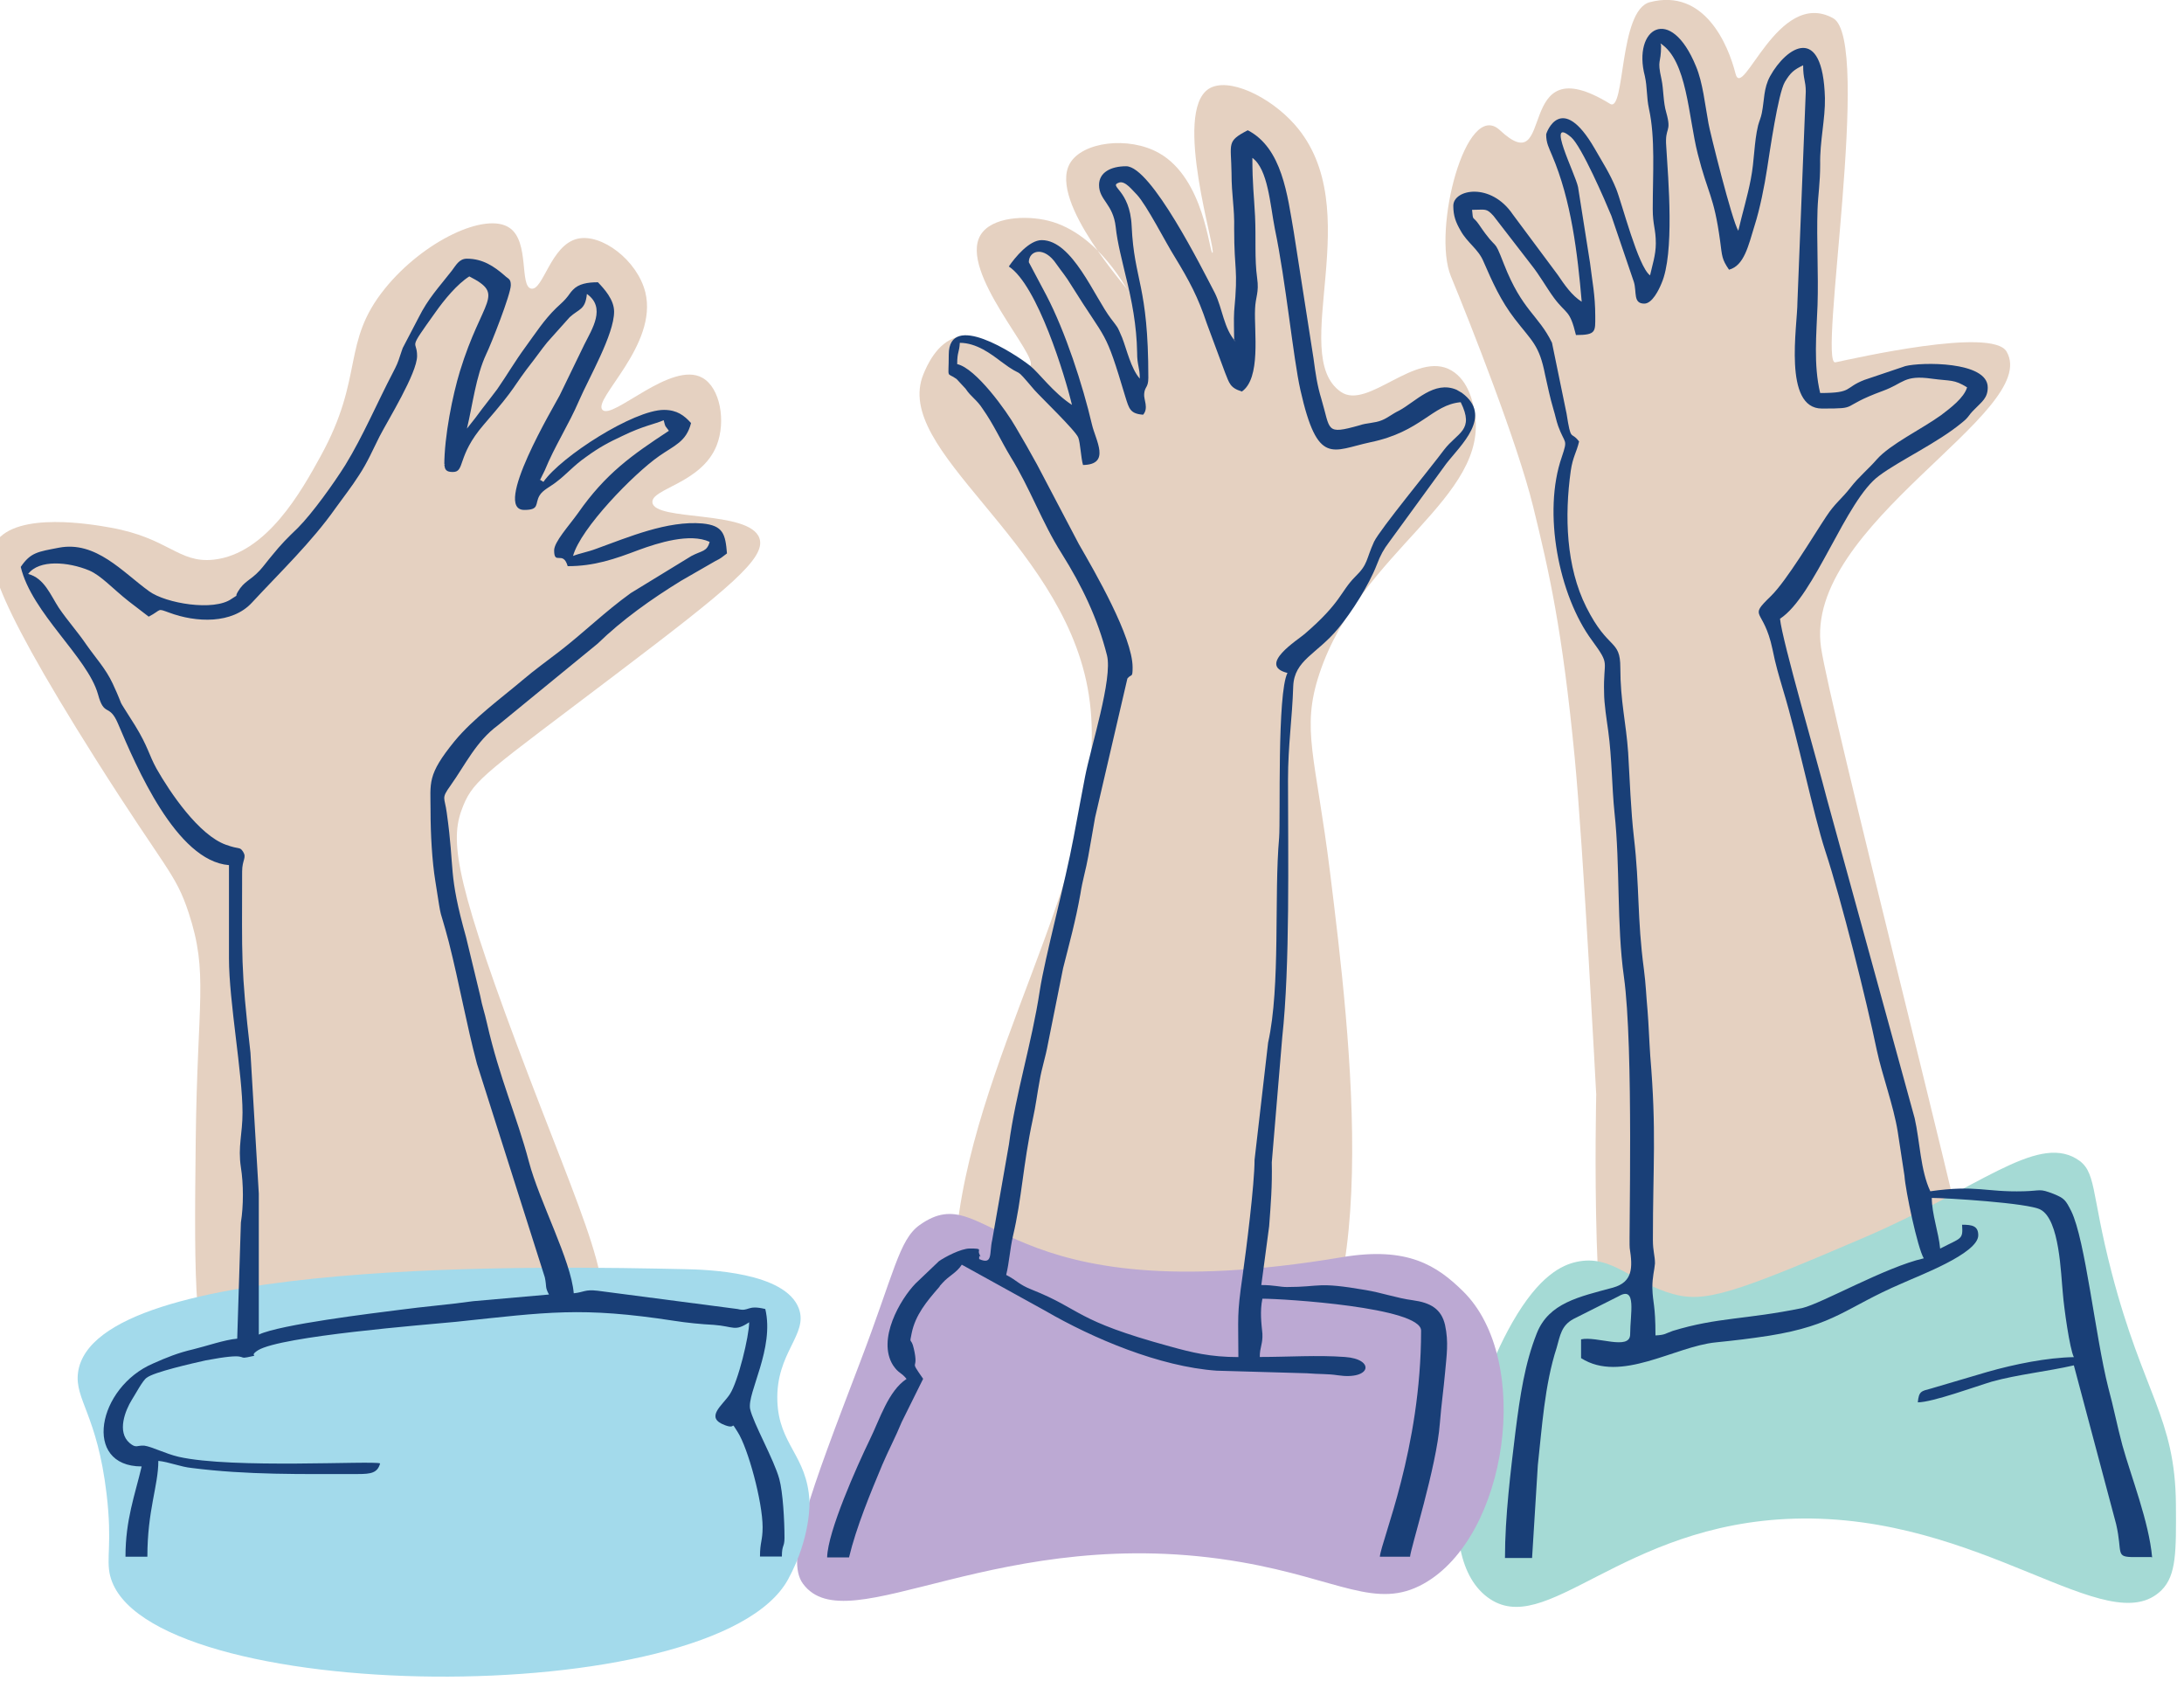
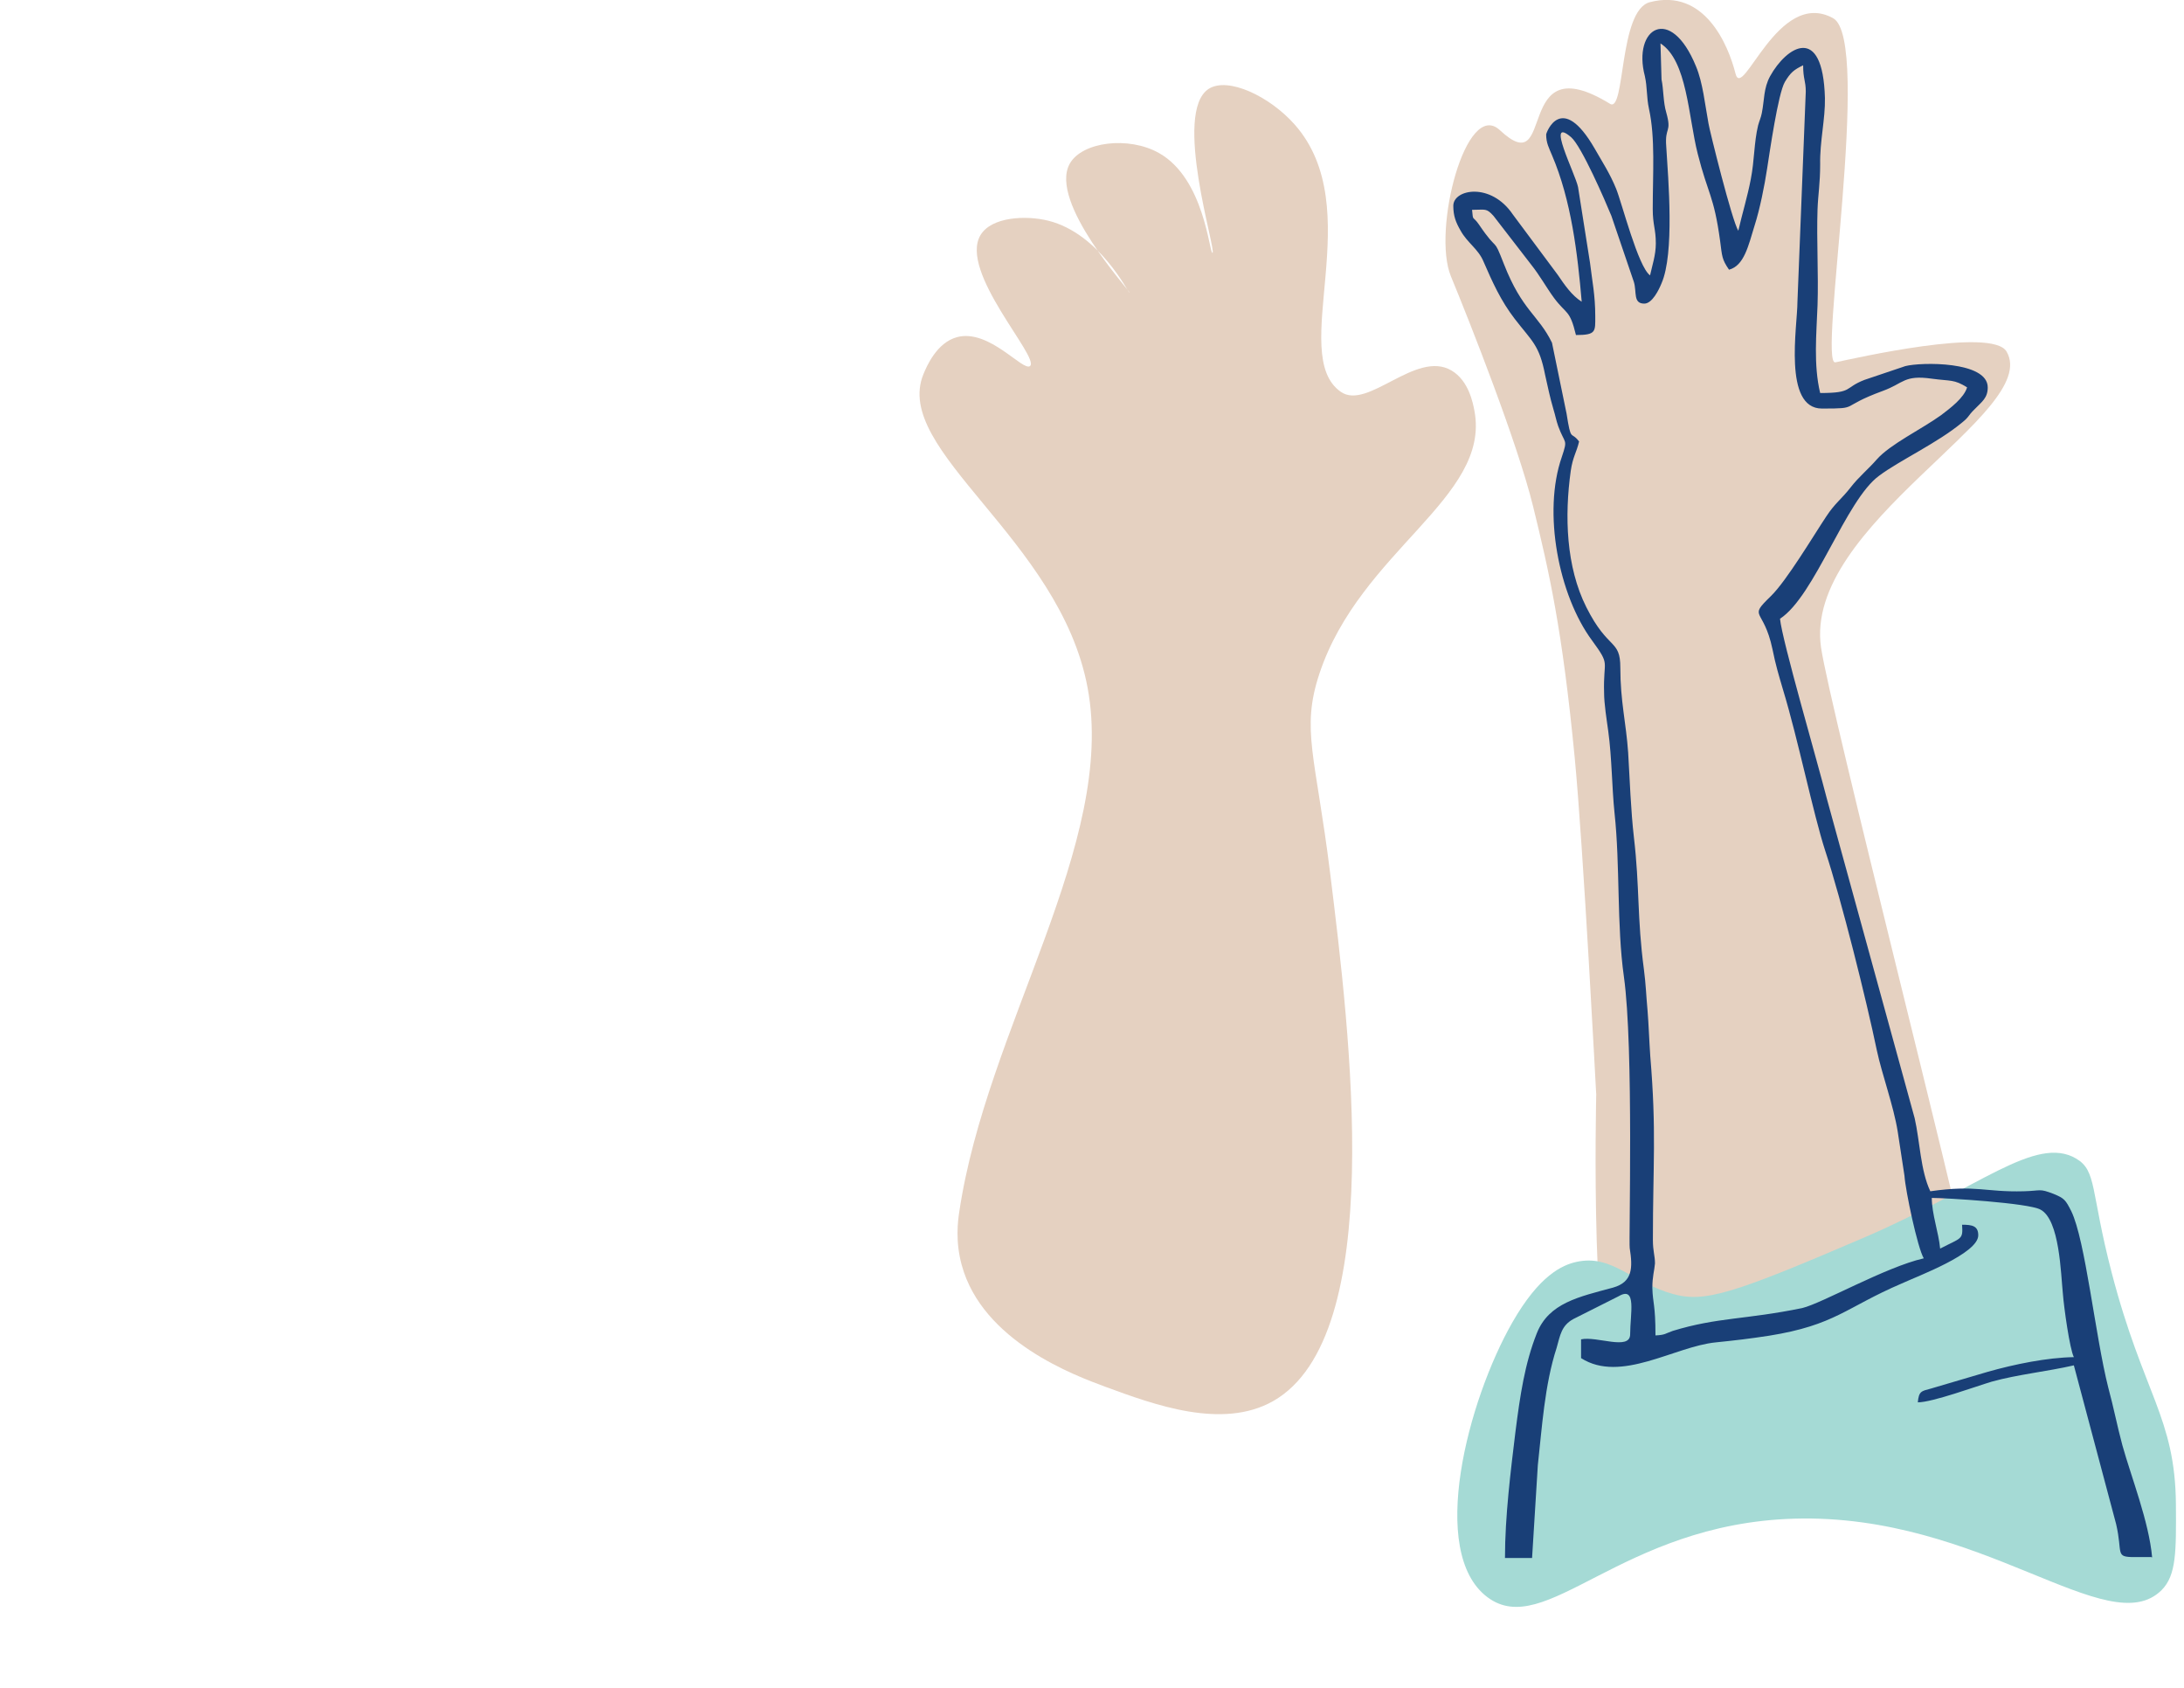
<svg xmlns="http://www.w3.org/2000/svg" width="44" height="34" viewBox="0 0 44 34" fill="none">
  <g clip-path="url(#clip0_2009_1050)">
    <path fill-rule="evenodd" clip-rule="evenodd" d="M32.157 22.028C32.157 22.028 31.897 17.04 31.725 15.264C31.475 12.665 31.206 11.506 30.889 10.211C30.572 8.915 29.61 6.486 29.23 5.564C28.85 4.643 29.534 1.984 30.217 2.622C31.374 3.702 30.458 0.876 32.436 2.091C32.747 2.284 32.608 0.208 33.238 0.044C34.341 -0.244 34.819 0.906 34.964 1.481C35.107 2.055 35.815 -0.244 36.93 0.366C37.728 0.803 36.617 7.371 36.976 7.299C37.335 7.226 40.136 6.581 40.426 7.083C41.135 8.304 36.323 10.568 36.688 13.046C36.867 14.264 39.523 24.644 39.578 25.203C39.634 25.762 38.916 27.195 37.335 27.34C35.754 27.485 33.31 28.348 32.663 28.132C32.016 27.917 32.159 22.026 32.159 22.026L32.157 22.028Z" fill="#E5D1C1" />
    <path fill-rule="evenodd" clip-rule="evenodd" d="M43.549 32.031C43.847 31.731 43.843 31.256 43.837 30.306C43.824 28.554 43.18 28.084 42.543 25.636C42.111 23.976 42.249 23.585 41.825 23.337C41.006 22.86 39.854 23.94 37.584 24.917C34.928 26.058 34.35 26.247 33.703 26.066C32.868 25.833 32.479 25.262 31.763 25.419C31.474 25.482 31.012 25.688 30.468 26.64C29.571 28.212 28.765 31.267 29.964 32.172C31.137 33.055 32.643 30.695 36.147 30.592C39.927 30.481 42.478 33.105 43.551 32.029L43.549 32.031Z" fill="#A5DAD5" />
    <path fill-rule="evenodd" clip-rule="evenodd" d="M19.325 24.417C19.875 20.702 22.495 16.988 21.912 13.857C21.353 10.85 17.966 9.077 18.605 7.535C18.666 7.388 18.869 6.9 19.283 6.791C19.929 6.619 20.612 7.491 20.752 7.373C20.954 7.201 19.31 5.471 19.755 4.734C19.976 4.368 20.664 4.333 21.12 4.446C22.159 4.706 22.733 5.908 22.754 5.894C22.783 5.875 21.116 4.074 21.552 3.297C21.8 2.855 22.737 2.738 23.348 3.082C24.27 3.599 24.362 5.108 24.427 5.093C24.517 5.074 23.616 2.255 24.354 1.788C24.738 1.546 25.571 1.933 26.08 2.505C27.585 4.2 25.931 7.142 27.014 7.894C27.558 8.27 28.528 7.043 29.242 7.463C29.593 7.669 29.677 8.127 29.706 8.283C30.029 10.033 27.405 11.092 26.582 13.569C26.206 14.701 26.506 15.227 26.798 17.591C27.197 20.824 27.951 26.917 25.649 28.224C24.625 28.804 23.249 28.296 22.271 27.936C21.651 27.707 19.793 27.022 19.375 25.482C19.243 24.999 19.299 24.596 19.325 24.415V24.417Z" fill="#E5D1C1" />
-     <path fill-rule="evenodd" clip-rule="evenodd" d="M28.684 31.901C30.379 30.951 30.885 27.394 29.474 26.01C28.951 25.497 28.363 25.102 27.038 25.325C20.044 26.501 19.951 23.663 18.526 24.678C18.112 24.974 18.015 25.642 17.325 27.447C16.317 30.088 15.813 31.407 16.176 31.901C17.079 33.133 20.144 30.619 25.018 31.47C26.979 31.813 27.727 32.437 28.684 31.901Z" fill="#BCA9D3" />
-     <path fill-rule="evenodd" clip-rule="evenodd" d="M10.557 27.218C11.309 27.157 11.662 27.151 11.922 26.859C12.563 26.138 11.767 24.661 10.412 21.041C9.092 17.515 9.077 16.855 9.333 16.229C9.552 15.693 9.825 15.542 12.424 13.571C14.687 11.854 15.441 11.239 15.299 10.84C15.097 10.27 13.19 10.505 13.144 10.123C13.11 9.842 14.133 9.741 14.438 8.974C14.629 8.491 14.511 7.81 14.15 7.61C13.524 7.259 12.342 8.465 12.138 8.257C11.931 8.045 13.264 6.951 13.001 5.887C12.84 5.242 12.118 4.698 11.636 4.809C11.093 4.933 10.942 5.862 10.702 5.814C10.463 5.768 10.671 4.873 10.27 4.593C9.793 4.257 8.529 4.854 7.754 5.814C6.87 6.909 7.349 7.575 6.459 9.19C6.081 9.877 5.377 11.157 4.304 11.274C3.59 11.35 3.404 10.836 2.219 10.627C1.879 10.566 0.348 10.295 -0.082 10.915C-0.261 11.172 -0.336 11.71 1.93 15.296C3.345 17.534 3.534 17.58 3.8 18.385C4.203 19.608 3.975 20.148 3.943 22.982C3.91 25.886 3.905 27.348 4.447 27.794C5.285 28.485 6.118 27.581 10.557 27.22V27.218Z" fill="#E5D1C1" />
-     <path fill-rule="evenodd" clip-rule="evenodd" d="M2.219 31.744C2.132 31.391 2.267 31.101 2.147 30.092C1.958 28.497 1.5 28.191 1.572 27.649C1.887 25.31 11.176 25.51 13.792 25.566C14.256 25.575 15.816 25.625 16.093 26.356C16.291 26.884 15.627 27.245 15.661 28.224C15.693 29.109 16.257 29.313 16.308 30.235C16.308 30.235 16.348 30.951 15.877 31.815C14.406 34.511 2.876 34.366 2.219 31.742V31.744Z" fill="#A3DAEB" />
-     <path fill-rule="evenodd" clip-rule="evenodd" d="M33.455 0.876C33.992 1.223 34.013 2.347 34.202 3.093C34.411 3.921 34.528 3.931 34.654 4.851C34.696 5.167 34.687 5.219 34.834 5.433C35.139 5.351 35.223 4.952 35.349 4.543C35.454 4.217 35.55 3.736 35.601 3.398C35.654 3.061 35.822 1.887 35.958 1.652C36.075 1.458 36.138 1.408 36.327 1.315C36.327 1.601 36.38 1.622 36.38 1.845L36.212 6.085C36.212 6.566 35.918 8.23 36.706 8.23C37.495 8.23 37.022 8.209 37.936 7.873C38.356 7.72 38.356 7.547 38.925 7.629C39.303 7.68 39.366 7.638 39.63 7.803C39.567 8.016 39.294 8.22 39.105 8.364C38.706 8.65 38.085 8.946 37.812 9.253C37.644 9.447 37.444 9.61 37.287 9.814C37.098 10.058 36.972 10.13 36.792 10.405C36.54 10.783 35.992 11.703 35.677 12.008C35.204 12.468 35.53 12.222 35.71 13.081C35.773 13.397 35.836 13.601 35.92 13.888C36.225 14.889 36.529 16.391 36.771 17.135C37.098 18.126 37.602 20.148 37.812 21.16C37.917 21.65 38.148 22.272 38.232 22.793L38.368 23.682C38.389 23.989 38.631 25.133 38.757 25.348C37.99 25.522 36.706 26.256 36.307 26.35C35.162 26.585 34.604 26.533 33.699 26.81C33.552 26.861 33.552 26.892 33.352 26.901C33.352 26.268 33.298 26.268 33.289 25.942C33.289 25.707 33.331 25.594 33.342 25.451C33.342 25.287 33.3 25.216 33.3 24.97C33.3 23.459 33.375 22.795 33.247 21.272C33.226 20.965 33.214 20.618 33.193 20.364C33.161 20.017 33.161 19.853 33.119 19.526C32.981 18.494 33.035 17.872 32.918 16.87C32.855 16.328 32.834 15.695 32.802 15.164C32.76 14.552 32.644 14.132 32.644 13.449C32.644 12.867 32.401 13.111 31.96 12.233C31.549 11.417 31.519 10.394 31.645 9.486C31.687 9.199 31.761 9.117 31.813 8.894C31.645 8.669 31.654 8.925 31.561 8.333L31.267 6.904C30.994 6.343 30.667 6.261 30.299 5.32C30.068 4.728 30.203 5.125 29.795 4.522C29.669 4.339 29.678 4.471 29.657 4.227C29.93 4.227 29.942 4.187 30.089 4.349L30.847 5.33C31.026 5.555 31.152 5.789 31.309 6.003C31.561 6.341 31.624 6.228 31.75 6.749C32.16 6.749 32.139 6.679 32.139 6.371C32.139 5.942 32.076 5.656 32.034 5.299L31.792 3.767C31.738 3.502 31.129 2.317 31.654 2.765C31.864 2.948 32.338 4.042 32.464 4.349L32.916 5.677C32.98 5.881 32.895 6.116 33.127 6.116C33.285 6.116 33.421 5.839 33.474 5.707C33.737 5.104 33.611 3.624 33.569 2.95C33.537 2.542 33.686 2.685 33.569 2.265C33.507 2.061 33.516 1.796 33.474 1.601C33.379 1.172 33.465 1.315 33.465 0.916L33.453 0.876H33.455ZM43.328 31.366H43.002C42.602 31.366 42.77 31.296 42.633 30.703L41.781 27.504C41.245 27.627 40.645 27.688 40.13 27.831C39.824 27.922 38.931 28.249 38.637 28.249C38.658 28.023 38.709 28.023 38.9 27.972L40.046 27.634C40.582 27.482 41.233 27.348 41.781 27.338C41.697 27.174 41.581 26.337 41.56 26.062C41.518 25.663 41.497 24.57 41.108 24.366C40.865 24.232 39.194 24.131 38.919 24.131C38.919 24.457 39.057 24.825 39.087 25.152C39.519 24.927 39.55 24.978 39.529 24.671C39.729 24.671 39.855 24.692 39.855 24.884C39.855 25.253 38.646 25.701 38.31 25.856C37.186 26.337 36.976 26.693 35.639 26.907C35.24 26.968 34.977 26.999 34.566 27.041C33.736 27.123 32.653 27.869 31.853 27.358V26.98C32.168 26.909 32.842 27.214 32.842 26.877C32.842 26.468 32.98 25.896 32.611 26.111L31.697 26.571C31.454 26.705 31.433 26.898 31.36 27.153C31.118 27.899 31.066 28.756 30.982 29.514L30.866 31.384H30.32C30.32 30.546 30.436 29.626 30.53 28.85C30.625 28.104 30.719 27.47 30.961 26.858C31.204 26.245 31.813 26.123 32.496 25.938C32.895 25.825 32.895 25.539 32.833 25.14C32.812 25.007 32.916 21.095 32.716 19.675C32.569 18.633 32.642 17.439 32.527 16.376C32.474 15.864 32.474 15.264 32.401 14.731C32.369 14.496 32.317 14.18 32.317 13.954C32.296 13.269 32.455 13.424 32.075 12.903C31.402 11.995 31.076 10.319 31.465 9.205C31.591 8.827 31.529 8.961 31.391 8.581C31.349 8.459 31.337 8.377 31.296 8.243C31.221 7.988 31.191 7.825 31.128 7.549C31.011 6.946 30.864 6.875 30.518 6.425C30.234 6.057 30.066 5.679 29.888 5.27C29.783 5.015 29.562 4.893 29.426 4.646C29.331 4.482 29.279 4.351 29.279 4.146C29.279 3.809 30.037 3.666 30.478 4.32L31.383 5.536C31.521 5.74 31.668 5.954 31.866 6.078C31.782 5.106 31.656 4.034 31.267 3.126C31.204 2.973 31.15 2.881 31.15 2.708C31.15 2.677 31.456 1.83 32.128 2.994C32.286 3.271 32.434 3.494 32.559 3.801C32.676 4.087 33.001 5.373 33.243 5.547C33.285 5.352 33.359 5.139 33.359 4.904C33.359 4.608 33.297 4.536 33.297 4.209C33.297 3.494 33.35 2.78 33.222 2.196C33.169 1.952 33.19 1.767 33.138 1.532C32.886 0.572 33.654 0.073 34.169 1.338C34.306 1.664 34.349 2.103 34.421 2.492C34.442 2.626 34.895 4.454 35.021 4.648C35.095 4.322 35.21 3.944 35.273 3.606C35.347 3.229 35.336 2.872 35.42 2.525C35.452 2.412 35.473 2.381 35.494 2.28C35.548 2.015 35.527 1.78 35.662 1.534C35.989 0.943 36.724 0.462 36.766 1.973C36.775 2.391 36.661 2.851 36.67 3.311C36.67 3.698 36.628 3.914 36.617 4.219C36.596 4.852 36.638 5.517 36.617 6.15C36.596 6.722 36.533 7.345 36.67 7.917C37.342 7.917 37.144 7.814 37.564 7.652L38.385 7.375C38.7 7.293 40.046 7.272 40.046 7.804C40.046 8.018 39.929 8.091 39.782 8.243C39.635 8.386 39.687 8.386 39.519 8.52C39.024 8.928 38.268 9.276 37.858 9.583C37.184 10.073 36.565 12.004 35.861 12.464C35.903 12.903 36.619 15.355 36.808 16.101L38.574 22.526C38.679 22.986 38.69 23.577 38.889 23.997C39.824 23.864 39.992 24.018 40.771 23.997C41.129 23.988 41.077 23.936 41.371 24.049C41.592 24.14 41.613 24.171 41.728 24.396C42.013 24.978 42.211 26.909 42.474 27.951C42.58 28.338 42.654 28.727 42.759 29.115C42.938 29.758 43.295 30.657 43.358 31.372L43.326 31.363L43.328 31.366Z" fill="#193F77" />
-     <path fill-rule="evenodd" clip-rule="evenodd" d="M25.012 7.892C25.411 7.627 25.264 6.677 25.285 6.226C25.294 5.971 25.369 5.9 25.327 5.602C25.273 5.215 25.306 4.795 25.285 4.356C25.264 3.927 25.231 3.723 25.231 3.181C25.546 3.406 25.588 4.12 25.684 4.61C25.905 5.662 26.052 7.205 26.199 7.858C26.547 9.4 26.841 9.073 27.608 8.909C28.639 8.696 28.849 8.154 29.428 8.102C29.712 8.675 29.365 8.705 29.092 9.062C28.828 9.419 27.809 10.655 27.683 10.911C27.515 11.279 27.566 11.361 27.305 11.615C26.999 11.922 27.032 12.126 26.285 12.77C26.159 12.882 25.317 13.403 25.938 13.556C25.727 13.973 25.8 16.477 25.77 16.876C25.665 18.051 25.802 19.858 25.548 21.003L25.275 23.364C25.275 23.854 25.107 25.182 25.033 25.703C24.916 26.51 24.949 26.52 24.949 27.337C24.381 27.337 24.013 27.245 23.572 27.123C21.626 26.592 21.815 26.388 20.786 25.978C20.523 25.875 20.492 25.795 20.271 25.682C20.334 25.426 20.345 25.171 20.408 24.896C20.588 24.14 20.609 23.467 20.807 22.547C20.87 22.261 20.891 22.057 20.945 21.77C20.987 21.515 21.061 21.311 21.113 21.024L21.418 19.502C21.544 19.002 21.67 18.551 21.766 18.009C21.808 17.733 21.882 17.498 21.924 17.254C21.978 16.968 22.008 16.763 22.062 16.468L22.713 13.668C22.797 13.565 22.818 13.668 22.818 13.443C22.818 12.831 22.06 11.524 21.735 10.96L20.893 9.358C20.746 9.092 20.62 8.867 20.462 8.602C20.282 8.285 19.662 7.417 19.284 7.335C19.284 7.079 19.326 7.11 19.337 6.906C19.673 6.906 19.967 7.131 20.168 7.283C20.672 7.661 20.378 7.314 20.84 7.856C20.966 7.999 21.67 8.673 21.724 8.816C21.766 8.928 21.777 9.224 21.819 9.367C22.386 9.358 22.071 8.867 21.999 8.551C21.81 7.743 21.462 6.681 21.084 5.955L20.727 5.282C20.727 5.047 21.033 4.944 21.285 5.322C21.401 5.486 21.474 5.566 21.579 5.74C22.316 6.925 22.251 6.587 22.673 7.997C22.747 8.232 22.768 8.335 23.03 8.354C23.146 8.22 23.039 8.047 23.051 7.936C23.062 7.783 23.135 7.814 23.135 7.61C23.135 5.73 22.85 5.669 22.799 4.555C22.766 3.809 22.316 3.757 22.547 3.677C22.673 3.637 22.82 3.841 22.904 3.921C23.104 4.135 23.482 4.881 23.662 5.167C23.967 5.667 24.135 5.984 24.313 6.516L24.681 7.507C24.765 7.711 24.777 7.814 25.017 7.885L25.012 7.892ZM24.895 6.883C24.653 6.618 24.632 6.219 24.475 5.902C24.223 5.421 23.192 3.349 22.688 3.349C22.382 3.349 22.142 3.471 22.142 3.727C22.142 4.034 22.426 4.104 22.478 4.574C22.51 4.891 22.615 5.278 22.678 5.555C22.804 6.055 22.9 6.566 22.909 7.096C22.909 7.373 22.963 7.392 22.963 7.627C22.783 7.423 22.699 7.035 22.606 6.799C22.501 6.555 22.531 6.616 22.384 6.421C22.048 5.982 21.605 4.837 20.987 4.837C20.735 4.837 20.45 5.184 20.324 5.368C20.903 5.746 21.46 7.585 21.596 8.156C21.218 7.911 20.924 7.501 20.754 7.369C20.448 7.125 19.114 6.257 19.114 7.144C19.114 7.665 19.06 7.482 19.272 7.635L19.452 7.829C19.568 8.003 19.673 8.043 19.799 8.238C20.021 8.554 20.156 8.862 20.357 9.197C20.746 9.821 20.998 10.535 21.388 11.148C21.798 11.802 22.113 12.455 22.302 13.201C22.419 13.67 21.976 15.05 21.861 15.641C21.787 16.019 21.714 16.427 21.63 16.866C21.462 17.775 21.052 19.276 20.947 19.961C20.788 21.013 20.464 22.015 20.326 23.056L19.99 24.976C19.927 25.241 20.011 25.488 19.727 25.363V25.323C19.727 25.253 19.79 25.394 19.727 25.253C19.694 25.171 19.811 25.15 19.538 25.15C19.358 25.15 19.034 25.323 18.917 25.405L18.444 25.856C18.138 26.172 17.665 26.98 17.991 27.501C18.108 27.674 18.149 27.634 18.264 27.777C17.896 28.021 17.727 28.584 17.527 28.993C17.264 29.535 16.675 30.851 16.664 31.372H17.105C17.252 30.76 17.537 30.075 17.777 29.502C17.894 29.226 18.041 28.951 18.167 28.644L18.598 27.775C18.293 27.337 18.524 27.653 18.409 27.163C18.356 26.928 18.314 27.102 18.367 26.856C18.442 26.487 18.673 26.213 18.913 25.936C18.913 25.936 18.934 25.915 18.934 25.905L18.988 25.844C19.114 25.701 19.272 25.64 19.377 25.476L21.059 26.405C22.027 26.966 23.362 27.529 24.508 27.611L26.327 27.663C26.579 27.684 26.747 27.672 26.948 27.703C27.631 27.806 27.706 27.377 27.095 27.335C26.537 27.294 25.959 27.335 25.38 27.335C25.38 27.13 25.443 27.079 25.433 26.865C25.413 26.661 25.38 26.415 25.433 26.161C25.865 26.161 28.63 26.335 28.63 26.804C28.63 29.184 27.83 31.023 27.799 31.359H28.408C28.408 31.225 28.945 29.54 29.008 28.672C29.04 28.273 29.082 27.999 29.113 27.651C29.145 27.294 29.187 27.039 29.113 26.692C29.038 26.365 28.819 26.241 28.462 26.192C28.147 26.151 27.832 26.039 27.515 25.987C26.516 25.814 26.621 25.926 25.926 25.926C25.779 25.926 25.674 25.886 25.411 25.886L25.569 24.701C25.602 24.251 25.632 23.904 25.622 23.415L25.833 20.893C25.991 19.442 25.949 17.256 25.949 15.704C25.949 15.01 26.033 14.489 26.054 13.825C26.075 13.294 26.527 13.182 26.959 12.661C27.232 12.334 27.58 11.783 27.738 11.375C27.812 11.18 27.875 11.067 27.99 10.915L29.136 9.342C29.42 8.974 30.092 8.383 29.451 7.913L29.346 7.852C28.893 7.657 28.515 8.096 28.189 8.27C28.042 8.341 27.967 8.413 27.841 8.465C27.694 8.526 27.536 8.516 27.389 8.568C26.696 8.762 26.81 8.671 26.621 8.037C26.537 7.761 26.505 7.537 26.463 7.221L26.064 4.667C25.938 3.942 25.833 2.982 25.138 2.624C24.706 2.849 24.802 2.879 24.811 3.482C24.811 3.942 24.874 4.187 24.864 4.606C24.864 5.496 24.949 5.372 24.864 6.272C24.853 6.446 24.864 6.681 24.864 6.854L24.897 6.885L24.895 6.883Z" fill="#193F77" />
-     <path fill-rule="evenodd" clip-rule="evenodd" d="M10.879 9.671L10.975 9.476C11.175 8.986 11.458 8.556 11.668 8.066C11.868 7.606 12.372 6.738 12.372 6.278C12.372 6.034 12.172 5.818 12.046 5.686C11.836 5.686 11.656 5.717 11.542 5.839C11.488 5.891 11.467 5.942 11.395 6.022C11.332 6.093 11.278 6.135 11.206 6.205C10.963 6.44 10.786 6.717 10.585 6.992C10.375 7.278 10.216 7.553 10.018 7.839C9.913 7.982 9.829 8.083 9.712 8.238C9.649 8.32 9.628 8.35 9.575 8.421L9.407 8.634C9.523 8.154 9.586 7.583 9.796 7.133C9.892 6.938 10.291 5.927 10.291 5.744C10.291 5.61 10.238 5.621 10.165 5.549C9.955 5.366 9.724 5.211 9.407 5.211C9.249 5.211 9.186 5.345 9.101 5.455C8.838 5.793 8.628 6.007 8.429 6.406L8.114 7.009C8.082 7.091 8.103 7.049 8.072 7.131C8.009 7.325 7.998 7.345 7.914 7.509C7.599 8.112 7.314 8.785 6.957 9.367C6.726 9.736 6.295 10.338 6.001 10.634C5.779 10.848 5.674 10.951 5.476 11.195C5.38 11.308 5.317 11.399 5.233 11.491C5.044 11.695 4.918 11.705 4.792 11.92C4.708 12.063 4.846 11.941 4.666 12.063C4.309 12.319 3.341 12.155 3.005 11.911C2.469 11.524 1.932 10.89 1.186 11.033C0.765 11.115 0.618 11.125 0.418 11.42C0.639 12.35 1.764 13.239 1.974 13.985C2.1 14.454 2.196 14.159 2.373 14.567C2.742 15.435 3.551 17.345 4.613 17.427V19.307C4.613 20.175 4.886 21.625 4.886 22.412C4.886 22.841 4.79 23.096 4.853 23.514C4.907 23.852 4.907 24.291 4.853 24.627L4.779 26.966C4.527 26.987 4.149 27.119 3.895 27.18C3.589 27.251 3.358 27.344 3.085 27.466C1.961 27.947 1.655 29.54 2.854 29.54C2.717 30.122 2.528 30.613 2.528 31.359H2.969C2.969 30.42 3.19 29.93 3.19 29.428C3.4 29.449 3.643 29.55 3.862 29.571C4.987 29.714 6.07 29.693 7.217 29.693C7.469 29.693 7.607 29.672 7.658 29.479C7.521 29.418 4.681 29.592 3.599 29.346C3.335 29.285 3.062 29.142 2.906 29.121C2.759 29.111 2.747 29.182 2.612 29.069C2.348 28.844 2.528 28.405 2.654 28.201C2.728 28.088 2.875 27.802 2.959 27.751C3.106 27.638 3.874 27.464 4.147 27.403C5.019 27.239 4.788 27.382 4.977 27.342C5.283 27.281 4.977 27.342 5.199 27.199C5.672 26.913 8.554 26.688 9.184 26.627C11.034 26.432 11.708 26.319 13.579 26.606C13.831 26.646 14.136 26.676 14.379 26.688C14.789 26.718 14.799 26.831 15.093 26.636C15.093 26.913 14.871 27.831 14.703 28.086C14.556 28.312 14.188 28.556 14.608 28.71C14.85 28.802 14.703 28.598 14.86 28.844C15.07 29.17 15.364 30.254 15.364 30.764C15.364 31.04 15.311 31.059 15.311 31.355H15.752C15.752 31.111 15.805 31.172 15.805 30.977C15.805 30.63 15.773 30.058 15.7 29.792C15.595 29.405 15.175 28.668 15.112 28.382C15.049 28.056 15.607 27.167 15.418 26.369C15.039 26.277 15.102 26.43 14.86 26.369L12.042 26.001C11.778 25.97 11.769 26.031 11.559 26.052C11.505 25.388 10.866 24.203 10.654 23.396C10.411 22.476 10.066 21.73 9.812 20.618C9.758 20.374 9.716 20.28 9.674 20.057L9.39 18.881C9.021 17.563 9.168 17.553 9 16.368C8.958 16.052 8.884 16.092 9.075 15.826C9.38 15.397 9.59 14.937 10.031 14.611L12.04 12.966C12.534 12.485 13.123 12.067 13.722 11.699L14.415 11.3C14.541 11.239 14.532 11.23 14.646 11.148C14.614 10.76 14.572 10.586 14.152 10.545C13.447 10.483 12.659 10.821 12.008 11.056C11.849 11.117 11.671 11.148 11.545 11.199C11.692 10.648 12.765 9.545 13.281 9.186C13.586 8.972 13.827 8.9 13.922 8.522C13.785 8.369 13.638 8.257 13.376 8.257C12.767 8.257 11.305 9.195 10.948 9.707L10.885 9.667L10.873 9.657L10.879 9.671ZM8.954 9.344C8.954 9.466 8.996 9.508 9.123 9.508C9.375 9.508 9.197 9.192 9.743 8.558C10.469 7.72 10.268 7.873 10.763 7.24C10.889 7.075 10.984 6.932 11.12 6.789L11.477 6.39C11.666 6.217 11.792 6.247 11.824 5.921C12.214 6.198 11.929 6.625 11.771 6.942L11.276 7.963C11.171 8.167 9.909 10.272 10.562 10.272C10.877 10.272 10.772 10.15 10.868 9.985C10.931 9.873 11.089 9.802 11.194 9.72C11.425 9.547 11.551 9.382 11.815 9.199C12.067 9.016 12.256 8.913 12.54 8.781C12.96 8.577 13.182 8.547 13.371 8.465C13.413 8.629 13.392 8.556 13.476 8.678C12.729 9.169 12.204 9.537 11.647 10.333C11.458 10.598 11.164 10.915 11.164 11.088C11.164 11.396 11.343 11.079 11.437 11.405C11.973 11.405 12.384 11.262 12.867 11.079C13.256 10.936 13.898 10.732 14.297 10.915C14.243 11.119 14.138 11.088 13.928 11.201L12.708 11.947C12.183 12.325 11.773 12.733 11.269 13.123C11.017 13.317 10.774 13.491 10.534 13.695C10.113 14.052 9.535 14.472 9.157 14.931C8.599 15.617 8.674 15.76 8.674 16.33C8.674 16.811 8.706 17.351 8.769 17.74C8.916 18.679 8.832 18.179 9.042 18.977C9.252 19.805 9.399 20.643 9.609 21.429L10.976 25.73C11.018 25.924 10.976 25.924 11.06 26.077L9.535 26.211C9.031 26.281 8.515 26.323 8.063 26.384C7.505 26.455 5.644 26.68 5.214 26.884V24.045L5.046 21.206C4.846 19.459 4.878 19.295 4.878 17.559C4.878 17.315 4.974 17.282 4.899 17.16C4.825 17.048 4.836 17.12 4.552 17.017C4.006 16.822 3.427 15.966 3.154 15.485C2.996 15.199 2.986 15.046 2.723 14.617C2.281 13.912 2.554 14.382 2.27 13.769C2.133 13.474 1.923 13.248 1.745 12.993C1.556 12.716 1.376 12.523 1.187 12.247C1.019 11.991 0.893 11.644 0.567 11.562C0.788 11.266 1.376 11.317 1.796 11.491C2.039 11.594 2.27 11.859 2.596 12.115L2.996 12.422C3.269 12.279 3.154 12.249 3.406 12.34C3.952 12.544 4.678 12.575 5.079 12.136C5.646 11.524 6.278 10.921 6.761 10.235C6.929 10.001 7.076 9.818 7.234 9.571C7.402 9.316 7.507 9.071 7.645 8.795C7.813 8.468 8.403 7.518 8.403 7.171C8.403 6.824 8.193 7.1 8.771 6.293C8.951 6.037 9.212 5.721 9.455 5.568C10.192 5.946 9.718 6.007 9.266 7.478C9.119 7.959 8.951 8.785 8.951 9.379L8.962 9.348L8.954 9.344Z" fill="#193F77" />
+     <path fill-rule="evenodd" clip-rule="evenodd" d="M33.455 0.876C33.992 1.223 34.013 2.347 34.202 3.093C34.411 3.921 34.528 3.931 34.654 4.851C34.696 5.167 34.687 5.219 34.834 5.433C35.139 5.351 35.223 4.952 35.349 4.543C35.454 4.217 35.55 3.736 35.601 3.398C35.654 3.061 35.822 1.887 35.958 1.652C36.075 1.458 36.138 1.408 36.327 1.315C36.327 1.601 36.38 1.622 36.38 1.845L36.212 6.085C36.212 6.566 35.918 8.23 36.706 8.23C37.495 8.23 37.022 8.209 37.936 7.873C38.356 7.72 38.356 7.547 38.925 7.629C39.303 7.68 39.366 7.638 39.63 7.803C39.567 8.016 39.294 8.22 39.105 8.364C38.706 8.65 38.085 8.946 37.812 9.253C37.644 9.447 37.444 9.61 37.287 9.814C37.098 10.058 36.972 10.13 36.792 10.405C36.54 10.783 35.992 11.703 35.677 12.008C35.204 12.468 35.53 12.222 35.71 13.081C35.773 13.397 35.836 13.601 35.92 13.888C36.225 14.889 36.529 16.391 36.771 17.135C37.098 18.126 37.602 20.148 37.812 21.16C37.917 21.65 38.148 22.272 38.232 22.793L38.368 23.682C38.389 23.989 38.631 25.133 38.757 25.348C37.99 25.522 36.706 26.256 36.307 26.35C35.162 26.585 34.604 26.533 33.699 26.81C33.552 26.861 33.552 26.892 33.352 26.901C33.352 26.268 33.298 26.268 33.289 25.942C33.289 25.707 33.331 25.594 33.342 25.451C33.342 25.287 33.3 25.216 33.3 24.97C33.3 23.459 33.375 22.795 33.247 21.272C33.226 20.965 33.214 20.618 33.193 20.364C33.161 20.017 33.161 19.853 33.119 19.526C32.981 18.494 33.035 17.872 32.918 16.87C32.855 16.328 32.834 15.695 32.802 15.164C32.76 14.552 32.644 14.132 32.644 13.449C32.644 12.867 32.401 13.111 31.96 12.233C31.549 11.417 31.519 10.394 31.645 9.486C31.687 9.199 31.761 9.117 31.813 8.894C31.645 8.669 31.654 8.925 31.561 8.333L31.267 6.904C30.994 6.343 30.667 6.261 30.299 5.32C30.068 4.728 30.203 5.125 29.795 4.522C29.669 4.339 29.678 4.471 29.657 4.227C29.93 4.227 29.942 4.187 30.089 4.349L30.847 5.33C31.026 5.555 31.152 5.789 31.309 6.003C31.561 6.341 31.624 6.228 31.75 6.749C32.16 6.749 32.139 6.679 32.139 6.371C32.139 5.942 32.076 5.656 32.034 5.299L31.792 3.767C31.738 3.502 31.129 2.317 31.654 2.765C31.864 2.948 32.338 4.042 32.464 4.349L32.916 5.677C32.98 5.881 32.895 6.116 33.127 6.116C33.285 6.116 33.421 5.839 33.474 5.707C33.737 5.104 33.611 3.624 33.569 2.95C33.537 2.542 33.686 2.685 33.569 2.265C33.507 2.061 33.516 1.796 33.474 1.601L33.453 0.876H33.455ZM43.328 31.366H43.002C42.602 31.366 42.77 31.296 42.633 30.703L41.781 27.504C41.245 27.627 40.645 27.688 40.13 27.831C39.824 27.922 38.931 28.249 38.637 28.249C38.658 28.023 38.709 28.023 38.9 27.972L40.046 27.634C40.582 27.482 41.233 27.348 41.781 27.338C41.697 27.174 41.581 26.337 41.56 26.062C41.518 25.663 41.497 24.57 41.108 24.366C40.865 24.232 39.194 24.131 38.919 24.131C38.919 24.457 39.057 24.825 39.087 25.152C39.519 24.927 39.55 24.978 39.529 24.671C39.729 24.671 39.855 24.692 39.855 24.884C39.855 25.253 38.646 25.701 38.31 25.856C37.186 26.337 36.976 26.693 35.639 26.907C35.24 26.968 34.977 26.999 34.566 27.041C33.736 27.123 32.653 27.869 31.853 27.358V26.98C32.168 26.909 32.842 27.214 32.842 26.877C32.842 26.468 32.98 25.896 32.611 26.111L31.697 26.571C31.454 26.705 31.433 26.898 31.36 27.153C31.118 27.899 31.066 28.756 30.982 29.514L30.866 31.384H30.32C30.32 30.546 30.436 29.626 30.53 28.85C30.625 28.104 30.719 27.47 30.961 26.858C31.204 26.245 31.813 26.123 32.496 25.938C32.895 25.825 32.895 25.539 32.833 25.14C32.812 25.007 32.916 21.095 32.716 19.675C32.569 18.633 32.642 17.439 32.527 16.376C32.474 15.864 32.474 15.264 32.401 14.731C32.369 14.496 32.317 14.18 32.317 13.954C32.296 13.269 32.455 13.424 32.075 12.903C31.402 11.995 31.076 10.319 31.465 9.205C31.591 8.827 31.529 8.961 31.391 8.581C31.349 8.459 31.337 8.377 31.296 8.243C31.221 7.988 31.191 7.825 31.128 7.549C31.011 6.946 30.864 6.875 30.518 6.425C30.234 6.057 30.066 5.679 29.888 5.27C29.783 5.015 29.562 4.893 29.426 4.646C29.331 4.482 29.279 4.351 29.279 4.146C29.279 3.809 30.037 3.666 30.478 4.32L31.383 5.536C31.521 5.74 31.668 5.954 31.866 6.078C31.782 5.106 31.656 4.034 31.267 3.126C31.204 2.973 31.15 2.881 31.15 2.708C31.15 2.677 31.456 1.83 32.128 2.994C32.286 3.271 32.434 3.494 32.559 3.801C32.676 4.087 33.001 5.373 33.243 5.547C33.285 5.352 33.359 5.139 33.359 4.904C33.359 4.608 33.297 4.536 33.297 4.209C33.297 3.494 33.35 2.78 33.222 2.196C33.169 1.952 33.19 1.767 33.138 1.532C32.886 0.572 33.654 0.073 34.169 1.338C34.306 1.664 34.349 2.103 34.421 2.492C34.442 2.626 34.895 4.454 35.021 4.648C35.095 4.322 35.21 3.944 35.273 3.606C35.347 3.229 35.336 2.872 35.42 2.525C35.452 2.412 35.473 2.381 35.494 2.28C35.548 2.015 35.527 1.78 35.662 1.534C35.989 0.943 36.724 0.462 36.766 1.973C36.775 2.391 36.661 2.851 36.67 3.311C36.67 3.698 36.628 3.914 36.617 4.219C36.596 4.852 36.638 5.517 36.617 6.15C36.596 6.722 36.533 7.345 36.67 7.917C37.342 7.917 37.144 7.814 37.564 7.652L38.385 7.375C38.7 7.293 40.046 7.272 40.046 7.804C40.046 8.018 39.929 8.091 39.782 8.243C39.635 8.386 39.687 8.386 39.519 8.52C39.024 8.928 38.268 9.276 37.858 9.583C37.184 10.073 36.565 12.004 35.861 12.464C35.903 12.903 36.619 15.355 36.808 16.101L38.574 22.526C38.679 22.986 38.69 23.577 38.889 23.997C39.824 23.864 39.992 24.018 40.771 23.997C41.129 23.988 41.077 23.936 41.371 24.049C41.592 24.14 41.613 24.171 41.728 24.396C42.013 24.978 42.211 26.909 42.474 27.951C42.58 28.338 42.654 28.727 42.759 29.115C42.938 29.758 43.295 30.657 43.358 31.372L43.326 31.363L43.328 31.366Z" fill="#193F77" />
  </g>
  <defs>
    <clipPath id="clip0_2009_1050">
      <rect width="44" height="33.775" fill="white" transform="translate(-0.162)" />
    </clipPath>
  </defs>
</svg>